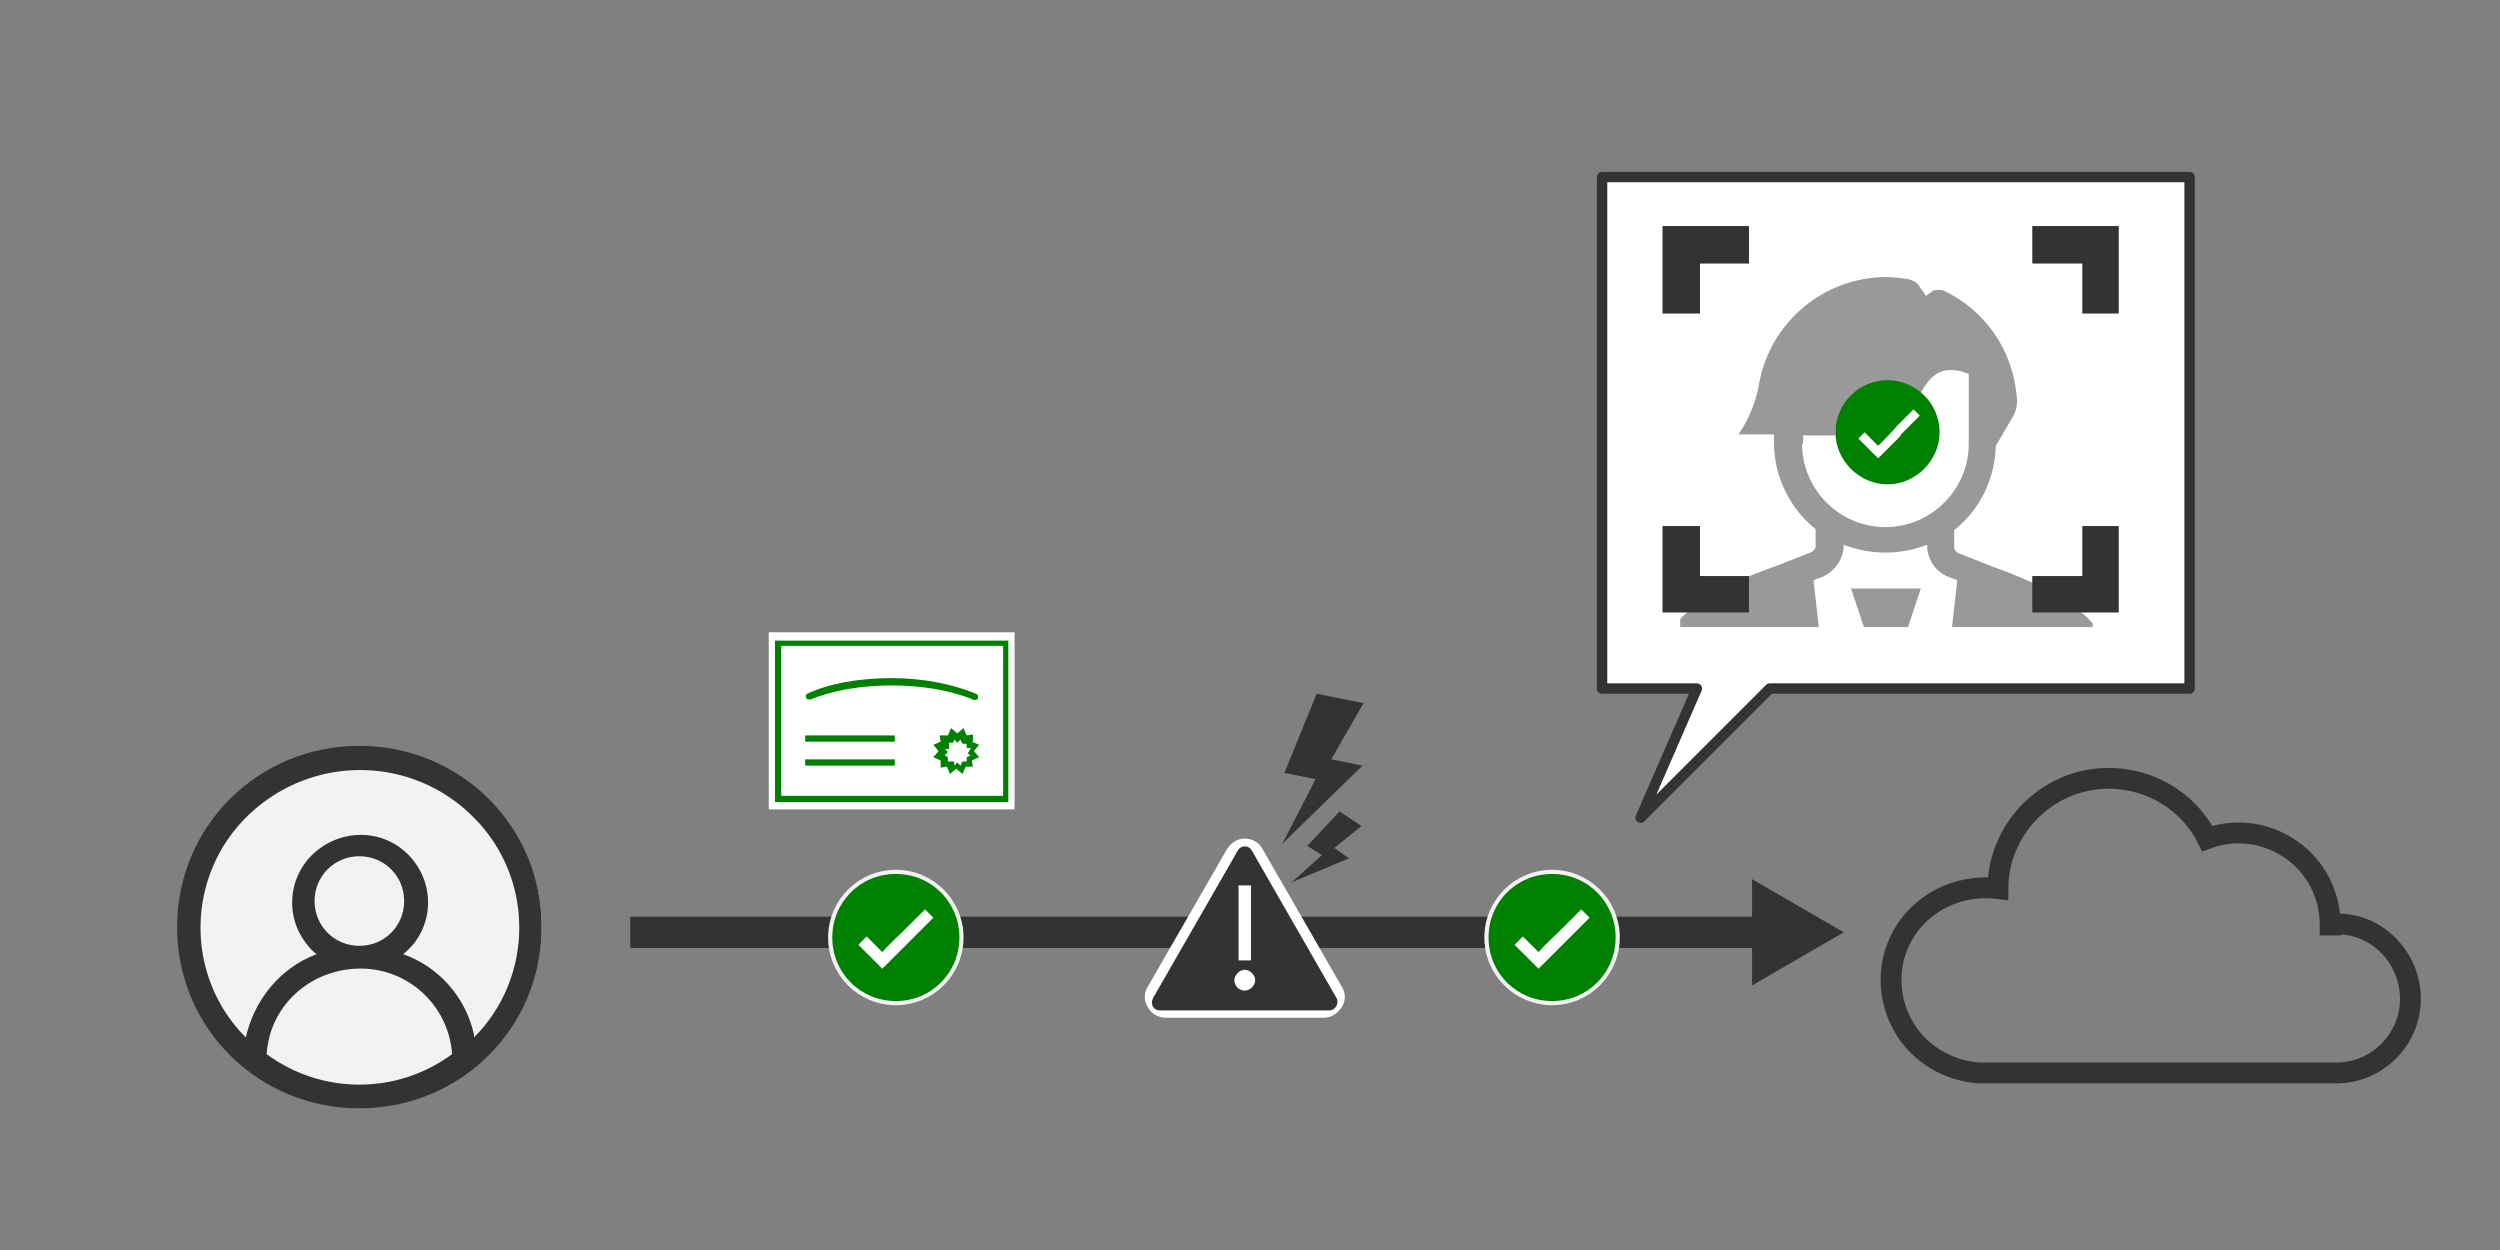
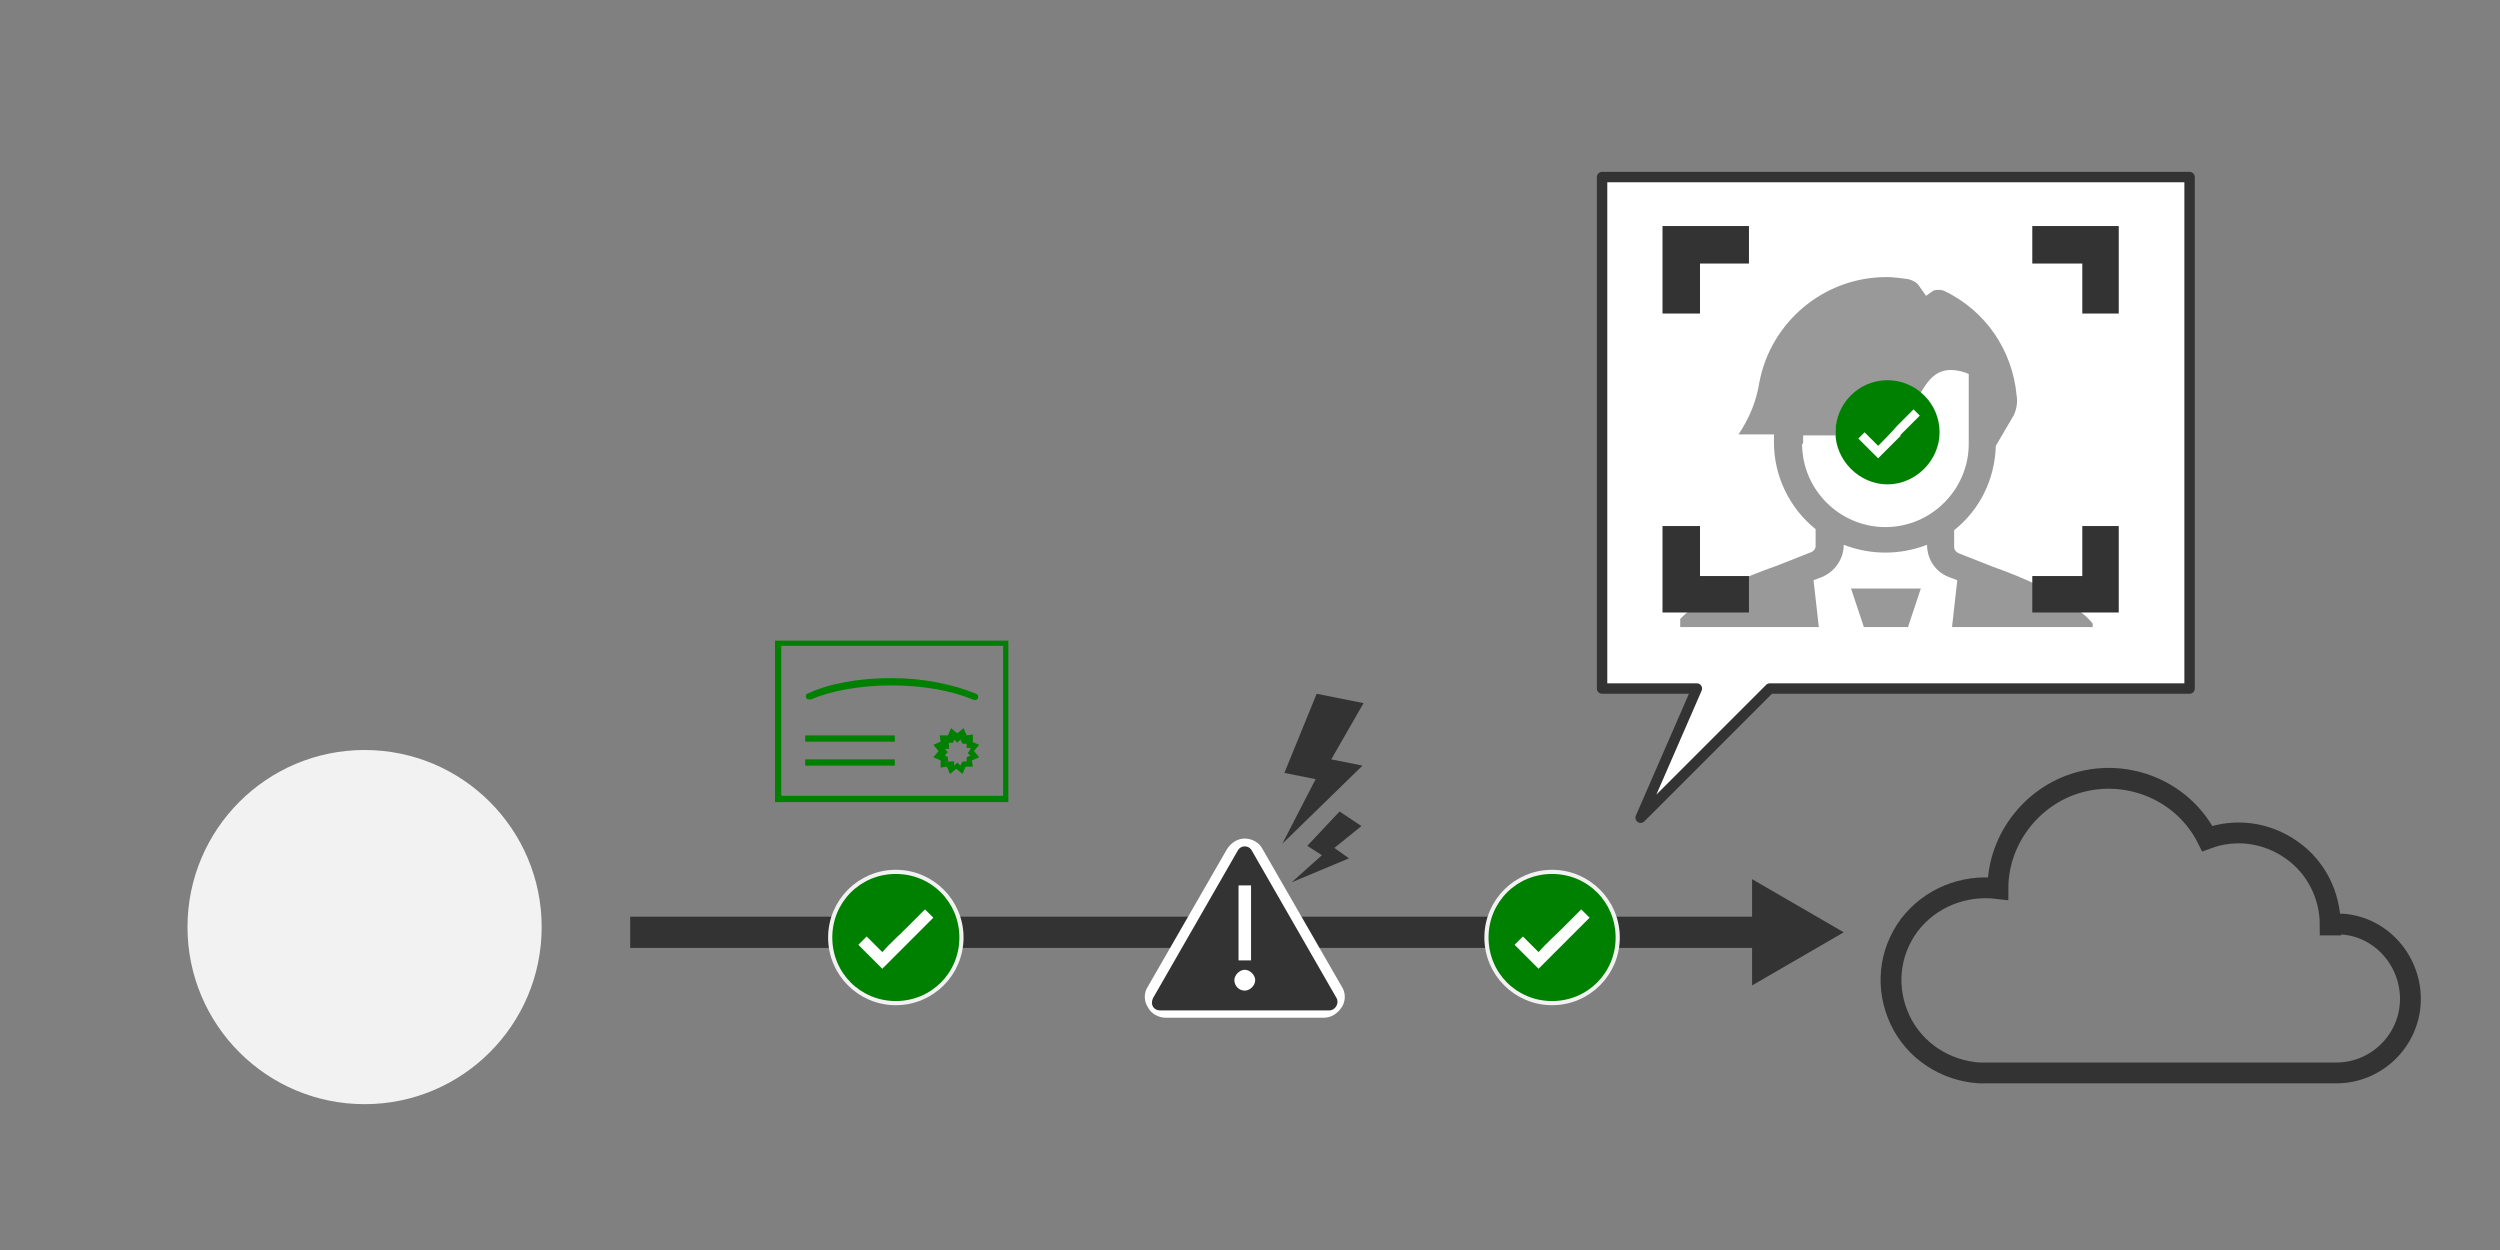
<svg xmlns="http://www.w3.org/2000/svg" width="240" height="120" version="1.1" viewBox="0 0 240 120">
  <rect x="0" y="0" width="240" height="120" fill="#808080" stroke="none" />
  <defs>
    <clipPath id="clippath">
      <rect x="161.3" y="24.6" width="39.6" height="35.6" fill="none" />
    </clipPath>
  </defs>
  <g>
    <g id="_レイヤー_1" data-name="レイヤー_1">
      <path d="M224.3,88.8h-.6c0-2.9-1.4-5.6-3.7-7.2-2.4-1.7-5.4-2.1-8.1-1.1-2.2-4.4-7.2-6.6-11.9-5.5-4.7,1.1-8.2,5.4-8.2,10.3h0c-3.3-.4-6.5.9-8.5,3.5-2,2.7-2.3,6.1-.9,9.1,1.4,3,4.4,4.9,7.6,5.1h0c0,0,34.3,0,34.3,0,3.9,0,7.1-3.2,7.1-7.1s-3.1-7.2-7-7.2h0Z" fill="none" fill-rule="evenodd" stroke="#333" stroke-linecap="round" stroke-miterlimit="10" stroke-width="2" />
      <g>
-         <rect x="73.8" y="60.7" width="23.6" height="17" fill="#fff" />
        <g>
          <path d="M77.7,67.2c2.1-.9,4.9-1.4,7.9-1.4s5.8.5,7.9,1.4c0,0,0,0,.1,0,.2,0,.3-.1.3-.3,0-.1,0-.2-.2-.3-2.2-.9-5-1.5-8.1-1.5s-6,.5-8.1,1.5c-.1,0-.2.2-.1.4,0,.1.2.2.4.1h0Z" fill="green" fill-rule="evenodd" />
          <path d="M74.4,61.5v15.5h22.4v-15.5h-22.4ZM96.3,76.4h-21.3v-14.4h21.3v14.4h0Z" fill="green" fill-rule="evenodd" />
          <polygon points="77.3 70.6 85.9 70.6 85.9 71.2 77.3 71.2 77.3 70.6 77.3 70.6" fill="green" fill-rule="evenodd" />
          <polygon points="77.3 72.9 85.9 72.9 85.9 73.5 77.3 73.5 77.3 72.9 77.3 72.9" fill="green" fill-rule="evenodd" />
          <path d="M93.4,71.3v-.8c.1,0-.6.1-.6.1l-.3-.7-.6.5-.6-.5-.3.7h-.8c0-.1.1.6.1.6l-.7.3.5.6-.5.6.7.3v.7c-.1,0,.6-.1.6-.1l.3.7.6-.5.6.5.3-.7h.7c0,.1-.1-.6-.1-.6l.7-.3-.5-.6.5-.6-.7-.3h0ZM93.2,72.5l-.4.2v.4c0,0-.4,0-.4,0l-.2.4-.3-.3-.3.3v-.4c-.1,0-.6,0-.6,0v-.4c0,0-.3-.2-.3-.2l.3-.3-.3-.3h.4c0-.1,0-.6,0-.6h.4c0,0,.1-.3.1-.3l.3.3.3-.3.2.4h.4c0,0,0,.4,0,.4h.4c0,.1-.3.5-.3.5l.3.3h0Z" fill="green" fill-rule="evenodd" />
        </g>
      </g>
      <polygon points="153.8 17 210.2 17 210.2 66.1 169.9 66.1 157.5 78.5 162.9 66.1 153.8 66.1 153.8 17" fill="#fff" fill-rule="evenodd" stroke="#333" stroke-linecap="round" stroke-linejoin="round" />
      <g clip-path="url(#clippath)">
        <g>
          <polygon points="179 60.4 183.1 60.4 184.4 56.5 177.7 56.5 179 60.4 179 60.4 179 60.4" fill="#999" fill-rule="evenodd" />
          <polygon points="179.2 61.8 178.3 74.9 181.1 77.8 183.9 74.9 183 61.8 179.2 61.8 179.2 61.8 179.2 61.8" fill="#999" fill-rule="evenodd" />
          <path d="M202.3,63.8c0-1.9-.9-3.8-2.5-5-2.5-2-5.4-3.3-8.5-4.4l-3.3-1.3c-.2-.1-.4-.3-.4-.6v-1.6c2.5-2,3.9-4.9,4-8.1l1.7-2.9c.3-.6.4-1.3.3-1.9-.4-4.4-3-8.2-7-10.1-.3-.1-.7-.1-1,0l-.7.5-.7-1c-.2-.3-.6-.5-1-.6-.7-.1-1.4-.2-2.1-.2-6,0-11.1,4.3-12.2,10.1h0c-.3,1.9-1,3.5-2,5h3.4v.8c0,3.2,1.5,6.3,4,8.3v1.6c0,.3-.2.5-.4.6l-3.3,1.3c-3.1,1.1-6,2.3-8.5,4.4-1.6,1.2-2.5,3.1-2.5,5v11.6l.5.4c2.9,2.2,10.6,2.9,15,3.1h1.6c0,0-2.6-23.1-2.6-23.1l.8-.3c1.2-.5,2.1-1.7,2.1-3.1h0c2.6,1,5.4,1,8,0h0c0,1.4.8,2.6,2.1,3.1l.8.3-2.6,23.2h1.6c4.3-.3,12-1,15-3.2l.5-.4v-11.7h0ZM173.1,42.6v-.8h4.6c6.8,0,5.9-5.4,8.9-6.2.8-.2,1.7,0,2.4.3v6.7c0,4.4-3.6,8-8,8s-8-3.6-8-8h0ZM197,67.1h-6v-1.3h6v1.3h0Z" fill="#999" fill-rule="evenodd" />
        </g>
      </g>
      <rect x="161.3" y="23.9" width="39.6" height="32.8" fill="#333" opacity="0" />
      <g>
        <polygon points="163.2 30.1 159.6 30.1 159.6 21.7 167.9 21.7 167.9 25.3 163.2 25.3 163.2 30.1 163.2 30.1 163.2 30.1" fill="#333" fill-rule="evenodd" />
        <polygon points="203.4 30.1 199.9 30.1 199.9 25.3 195.1 25.3 195.1 21.7 203.4 21.7 203.4 30.1 203.4 30.1 203.4 30.1" fill="#333" fill-rule="evenodd" />
        <polygon points="167.9 58.8 159.6 58.8 159.6 50.5 163.2 50.5 163.2 55.3 167.9 55.3 167.9 58.8 167.9 58.8 167.9 58.8" fill="#333" fill-rule="evenodd" />
        <polygon points="203.4 58.8 195.1 58.8 195.1 55.3 199.9 55.3 199.9 50.5 203.4 50.5 203.4 58.8 203.4 58.8 203.4 58.8" fill="#333" fill-rule="evenodd" />
      </g>
      <g>
        <circle cx="181.2" cy="41.6" r="5" fill="#fff" />
        <path d="M181.2,36.5c-2.8,0-5,2.3-5,5s2.3,5,5,5,5-2.3,5-5h0c0-2.8-2.3-5-5-5h0ZM182.5,41.8c-.7.7-1.5,1.5-2.2,2.2-.6-.6-1.3-1.3-1.9-1.9l.6-.6,1.3,1.3c.6-.6,1.2-1.2,1.8-1.9.6-.6.9-.9,1.6-1.6,0,0,0,0,0,0,0,0,0,0,0,0l.6.6c-.7.7-1.2,1.2-1.9,1.9h0Z" fill="green" fill-rule="evenodd" />
      </g>
      <circle cx="35" cy="89" r="17" fill="#f2f2f2" />
-       <path d="M34.5,71.6c-9.7,0-17.5,7.7-17.5,17.4s7.8,17.4,17.5,17.4,17.5-7.7,17.5-17.4-7.8-17.4-17.5-17.4h0ZM25.6,101.2c.3-4.9,4.6-8.5,9.6-8.2,4.4.3,7.9,3.8,8.2,8.2-5.3,3.9-12.5,3.9-17.8,0h0ZM30.2,86.5c0-2.4,1.9-4.3,4.3-4.3s4.3,1.9,4.3,4.3-1.9,4.3-4.3,4.3-4.3-1.9-4.3-4.3h0ZM45.5,99.3c-.8-3.6-3.4-6.5-6.8-7.7,2.8-2.2,3.2-6.3.9-9.1-2.3-2.8-6.3-3.1-9.1-.9-2.8,2.2-3.3,6.3-1,9.1.2.3.6.7.9.9-3.5,1.3-6,4.4-6.8,8-5.9-5.9-5.8-15.6.3-21.4,6.1-5.8,15.7-5.7,21.6.3,5.8,5.8,5.8,15.3,0,21.1v-.2h0Z" fill="#333" fill-rule="evenodd" />
      <g>
        <line x1="60.5" y1="89.5" x2="169.7" y2="89.5" fill="none" stroke="#333" stroke-miterlimit="10" stroke-width="3" />
        <polygon points="168.2 94.6 177 89.5 168.2 84.4 168.2 94.6" fill="#333" />
      </g>
      <circle cx="86" cy="90" r="6" fill="green" stroke="#f2f2f2" stroke-miterlimit="10" />
      <circle cx="149" cy="90" r="6" fill="#606" stroke="#f2f2f2" stroke-miterlimit="10" />
      <g>
        <circle cx="86" cy="90" r="6" fill="#fff" />
        <path d="M86,83.9c-3.4,0-6.1,2.7-6.1,6.1s2.7,6.1,6.1,6.1,6.1-2.7,6.1-6.1h0c0-3.4-2.7-6.1-6.1-6.1h0ZM87.4,90.3c-.9.9-1.8,1.8-2.7,2.7-.8-.8-1.5-1.5-2.3-2.3l.8-.8,1.5,1.5c.7-.8,1.5-1.5,2.2-2.2.7-.7,1.1-1.1,1.9-1.9,0,0,0,0,0,0,0,0,0,0,0,0l.8.8c-.9.9-1.5,1.5-2.3,2.3h0Z" fill="green" fill-rule="evenodd" />
      </g>
      <g>
        <circle cx="149" cy="90" r="6" fill="#fff" />
        <path d="M149,83.9c-3.4,0-6.1,2.7-6.1,6.1s2.7,6.1,6.1,6.1,6.1-2.7,6.1-6.1h0c0-3.4-2.7-6.1-6.1-6.1h0ZM150.4,90.3c-.9.9-1.8,1.8-2.7,2.7-.8-.8-1.5-1.5-2.3-2.3l.8-.8,1.5,1.5c.7-.8,1.5-1.5,2.2-2.2.7-.7,1.1-1.1,1.9-1.9,0,0,0,0,0,0,0,0,0,0,0,0l.8.8c-.9.9-1.5,1.5-2.3,2.3h0Z" fill="green" fill-rule="evenodd" />
      </g>
      <g>
        <g>
          <polygon points="119.5 82.6 111.9 95.7 127.1 95.7 119.5 82.6" fill="#fff" fill-rule="evenodd" />
          <path d="M127.1,97.7h-15.2c-.7,0-1.4-.4-1.7-1-.4-.6-.4-1.4,0-2l7.6-13.2c.4-.6,1-1,1.7-1h0c.7,0,1.4.4,1.7,1l7.6,13.2c.4.6.4,1.4,0,2-.4.6-1,1-1.7,1ZM115.4,93.7h8.3l-4.1-7.2-4.1,7.2Z" fill="#fff" />
        </g>
        <path d="M128.3,95.8l-8.1-14.1c-.3-.6-1.1-.6-1.4,0l-8.1,14.1c-.3.6,0,1.2.7,1.2h16.2c.6,0,1-.7.7-1.2h0ZM118.9,85h1.2v7.2h-1.2v-7.2h0ZM119.5,95.1c-.6,0-1-.5-1-1s.5-1,1-1,1,.5,1,1-.5,1-1,1h0Z" fill="#333" fill-rule="evenodd" />
      </g>
      <polygon points="123.1 81 126.3 74.8 123.3 74.2 126.4 66.6 130.9 67.5 127.8 72.9 130.8 73.5 123.1 81 123.1 81 123.1 81" fill="#333" fill-rule="evenodd" />
      <polygon points="124 84.7 126.9 82.1 125.5 81.2 128.6 77.9 130.7 79.3 128.1 81.4 129.5 82.4 124 84.7 124 84.7 124 84.7" fill="#333" fill-rule="evenodd" />
    </g>
  </g>
</svg>